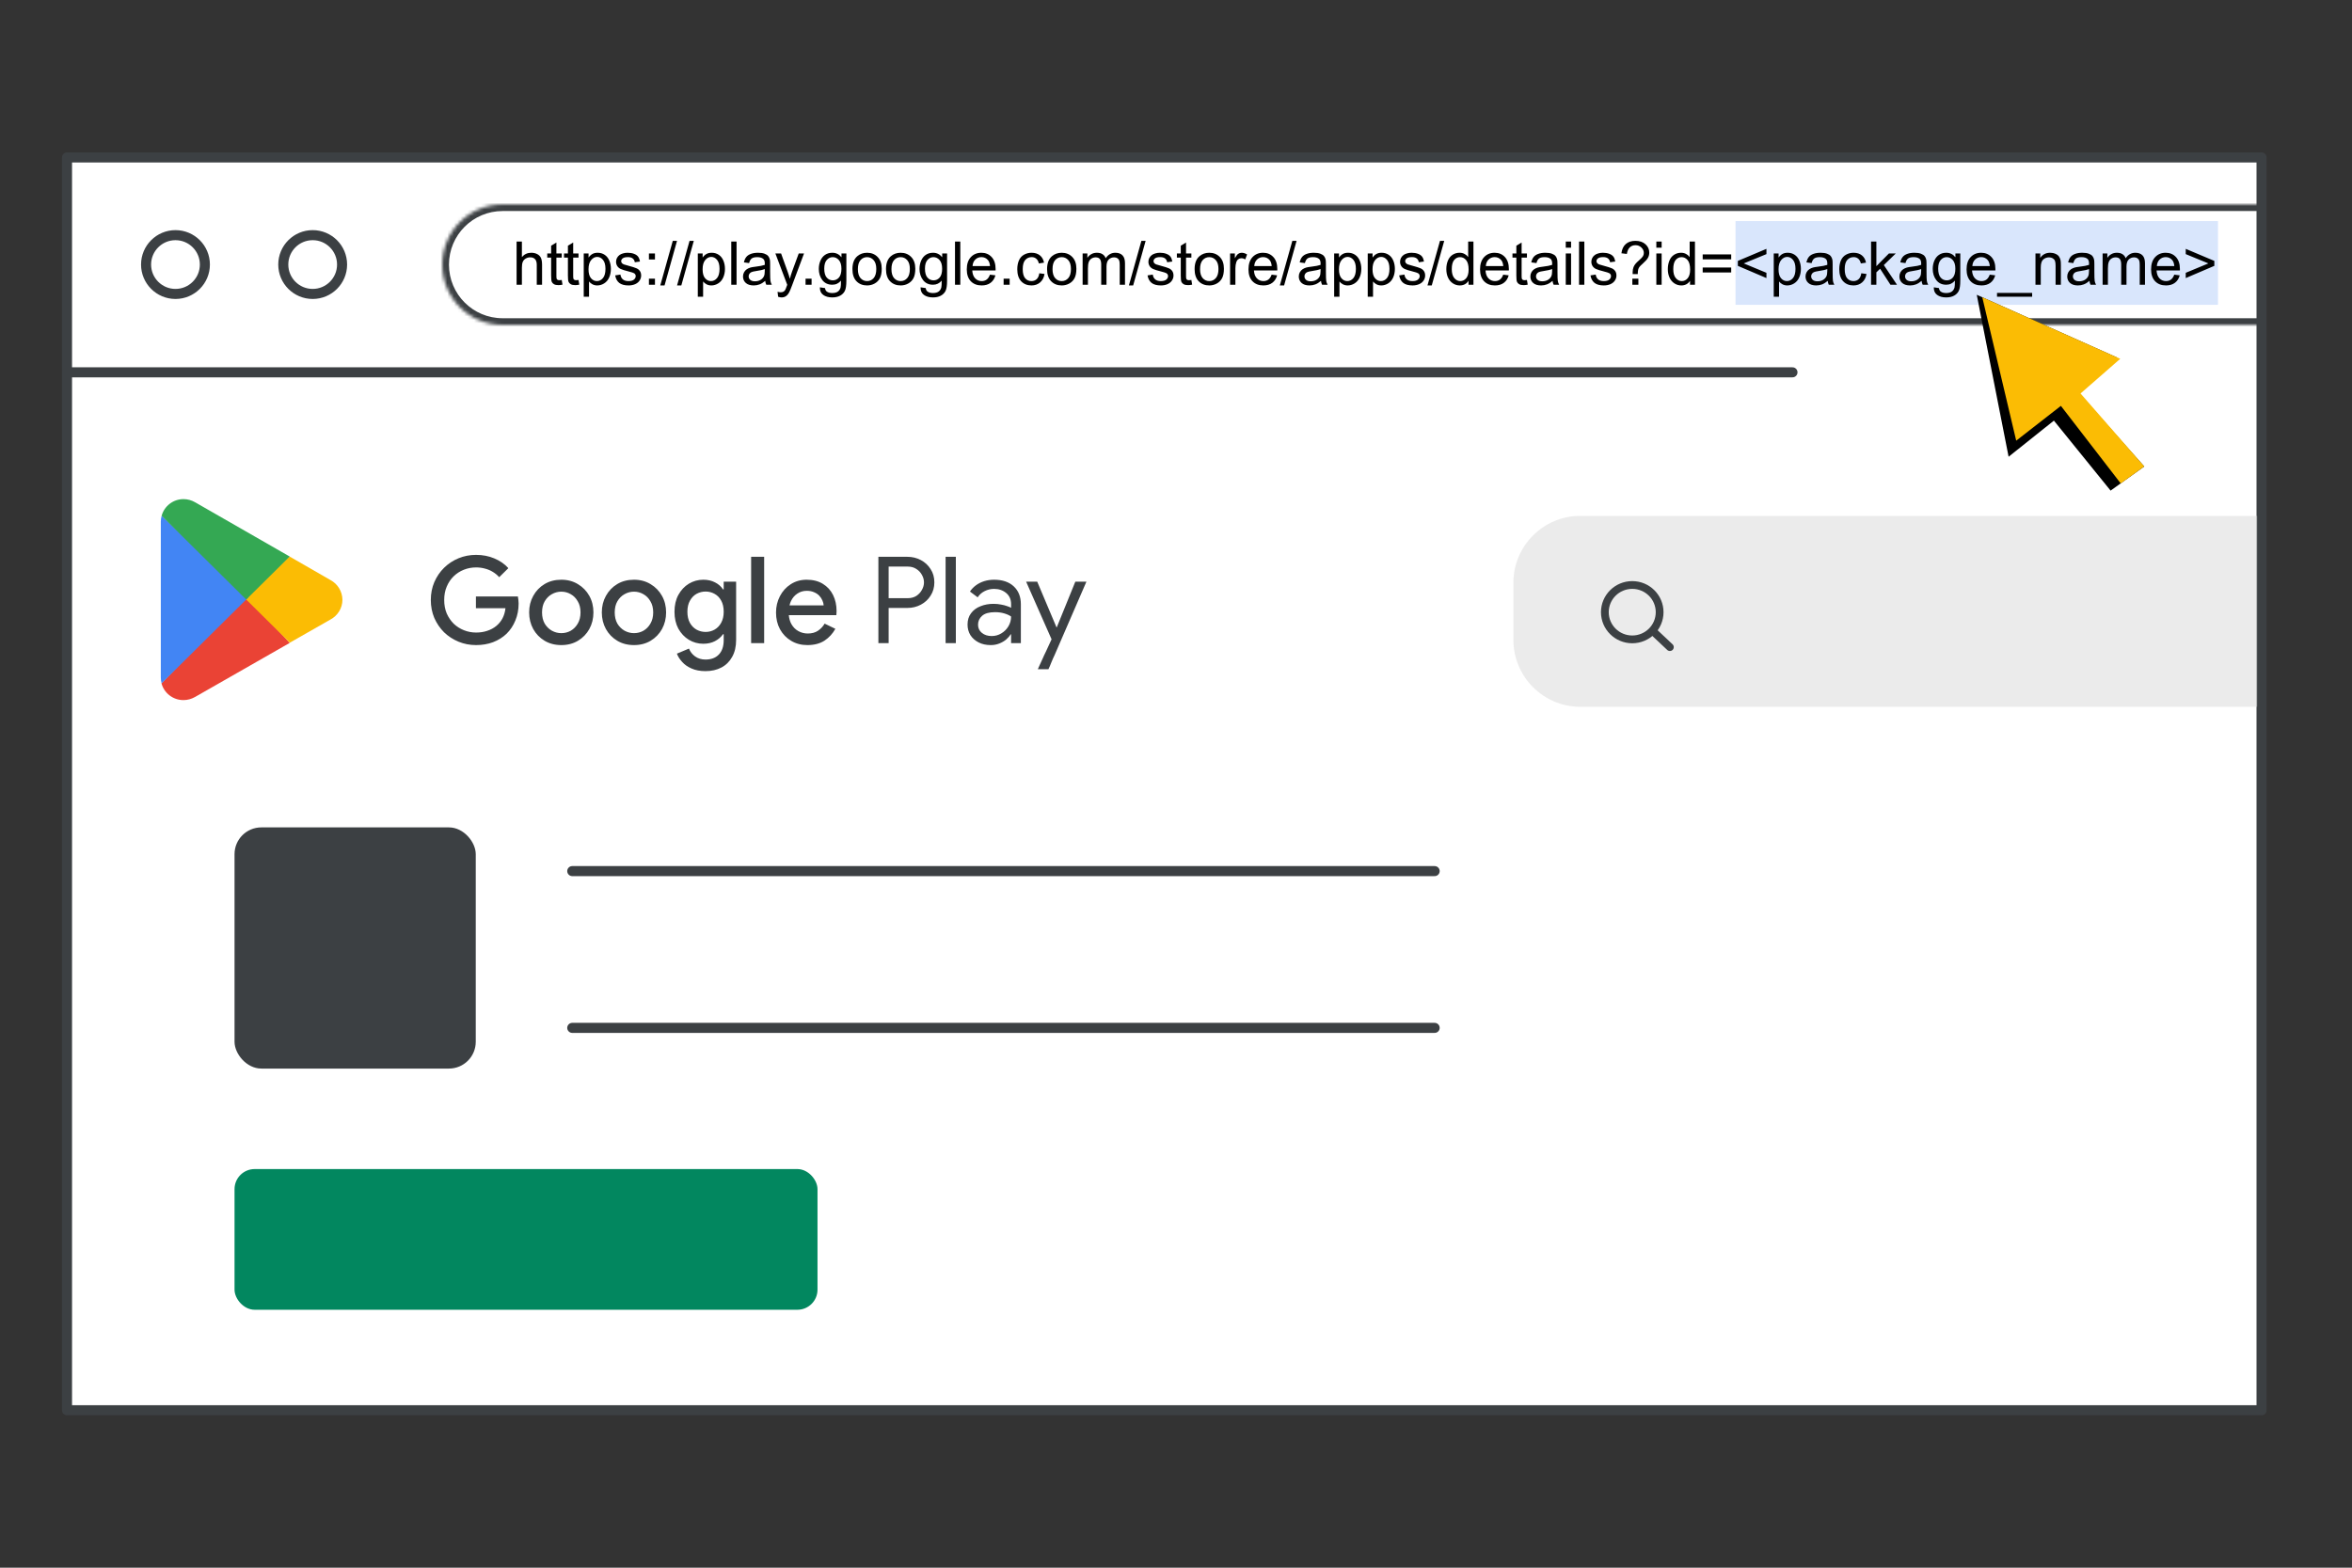
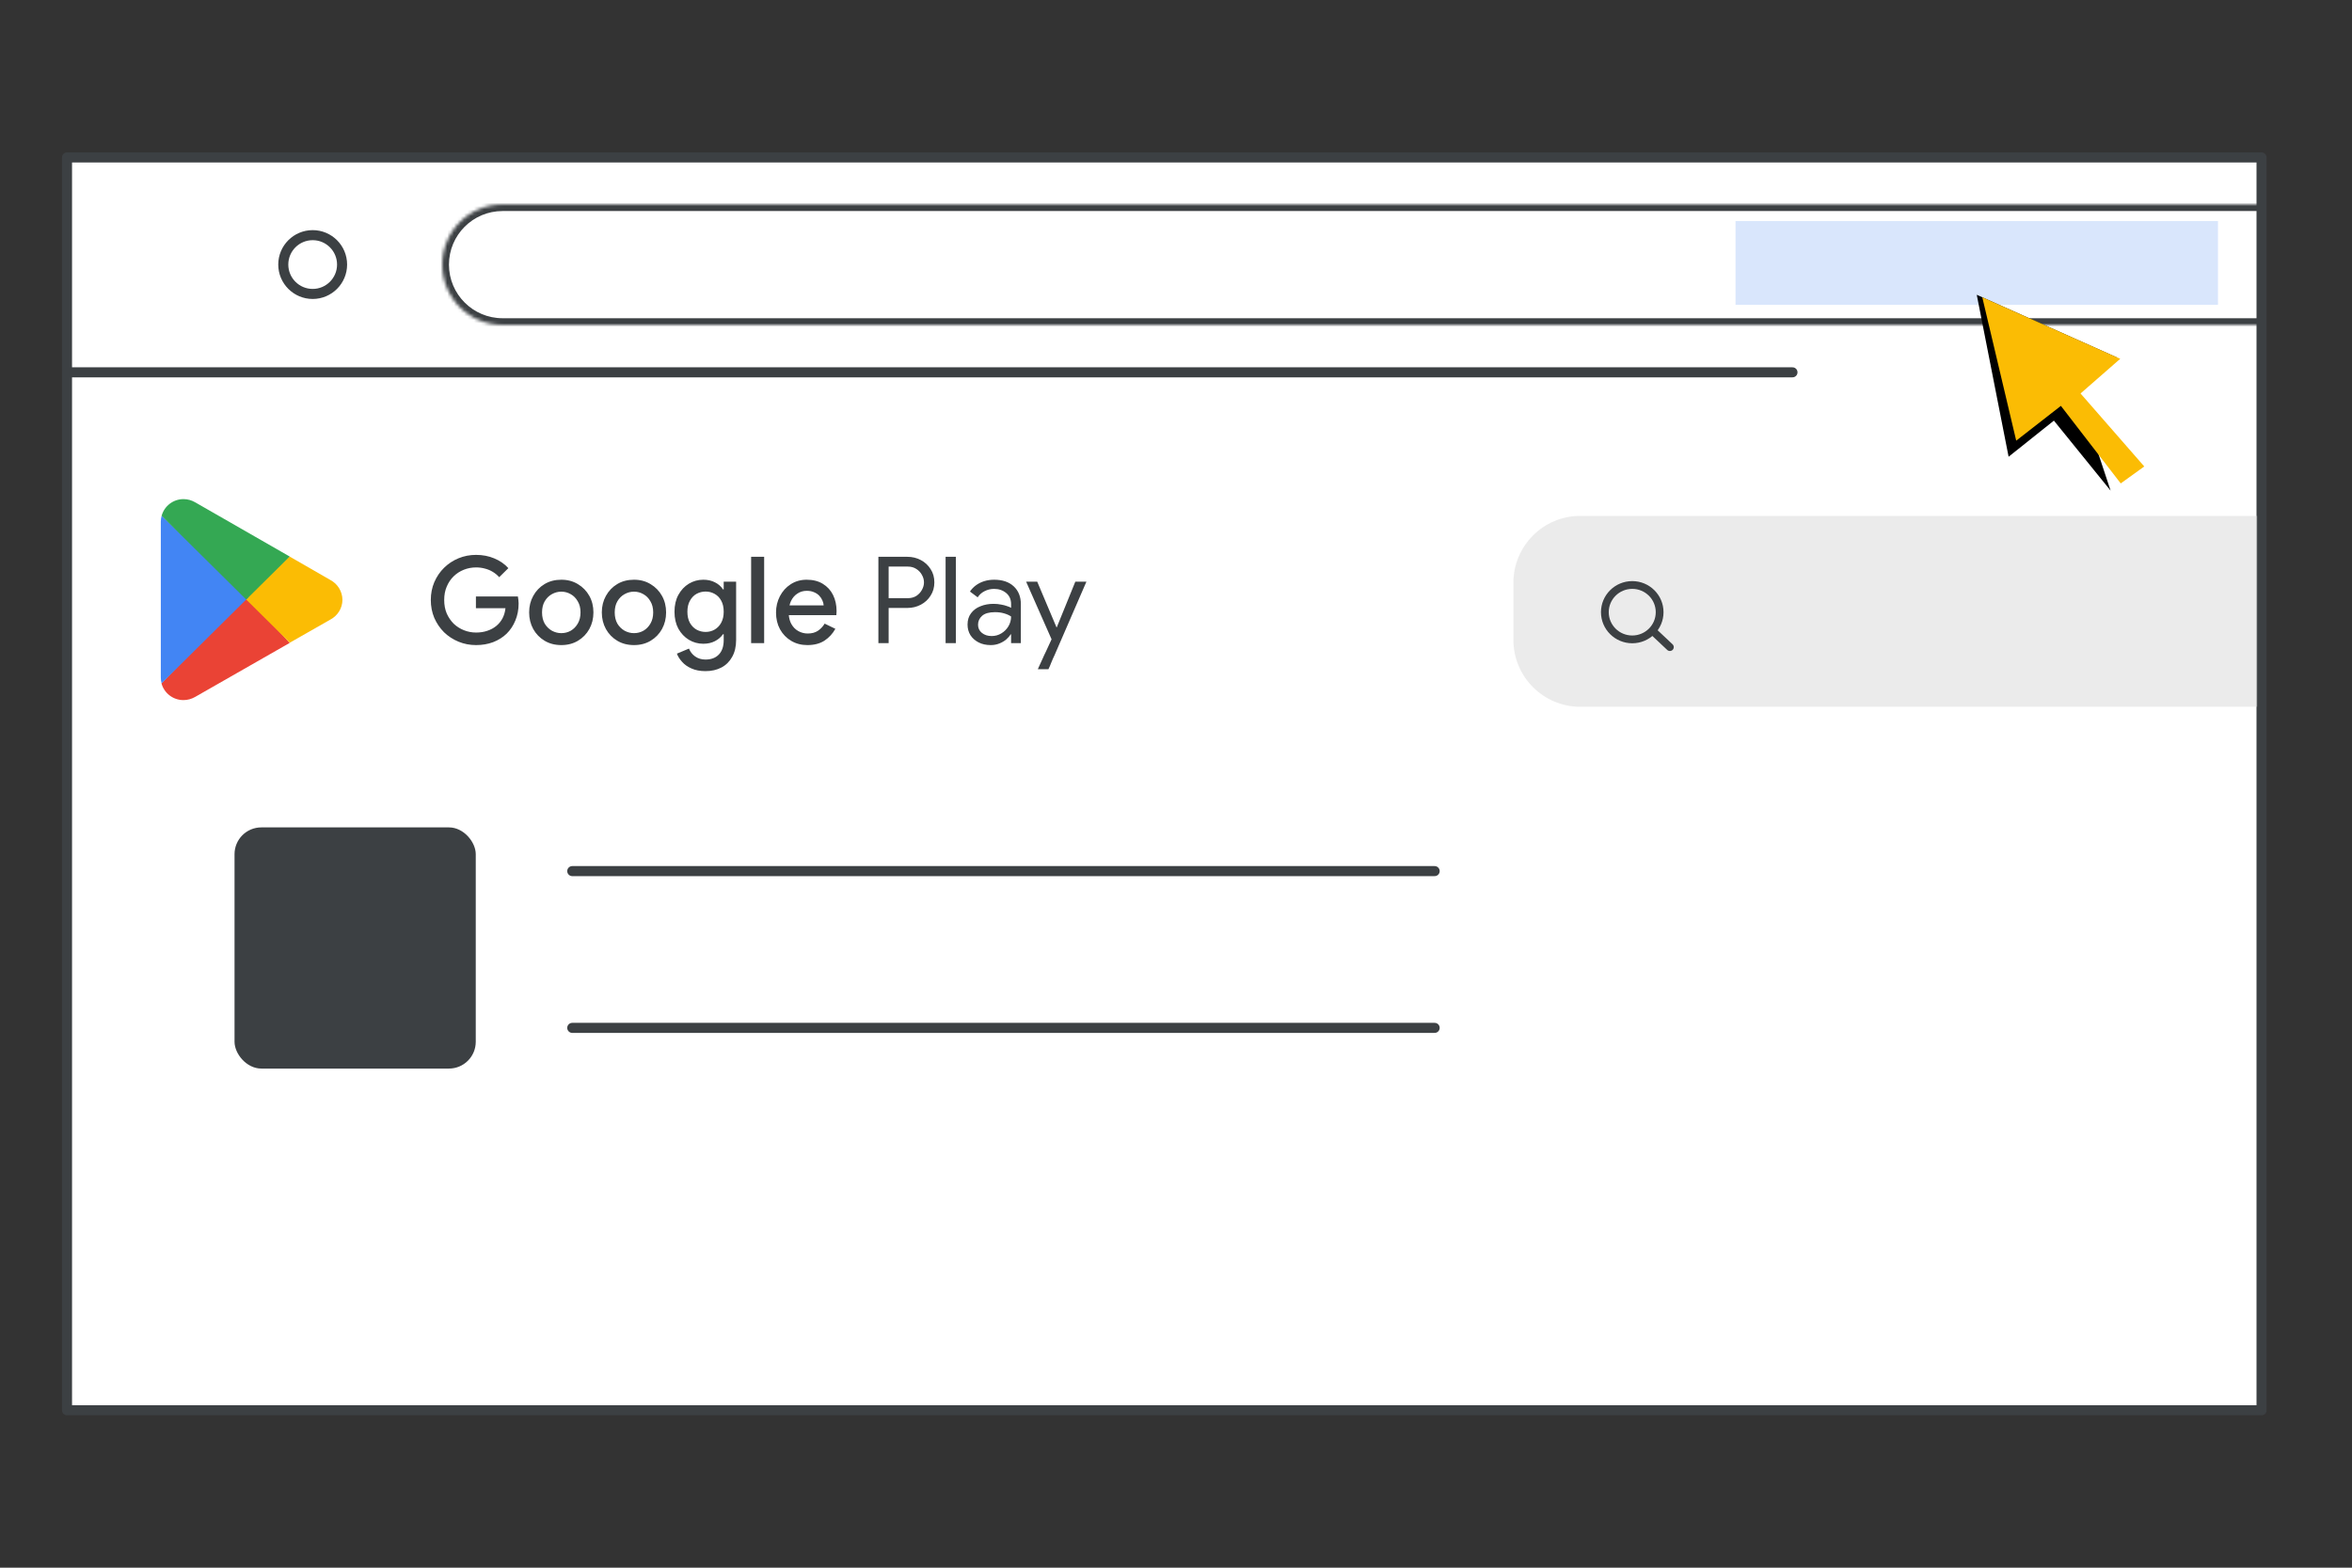
<svg xmlns="http://www.w3.org/2000/svg" width="702" height="468" viewBox="0 0 702 468" fill="none">
  <rect x="0" y="0" width="702" height="468" fill="#333333" stroke="none" />
  <path d="M675 47H20V421H675V47Z" fill="white" stroke="#3C4043" stroke-width="3" stroke-miterlimit="10" stroke-linecap="round" stroke-linejoin="round" />
  <path d="M20.2 111.15H535" stroke="#3C4043" stroke-width="3" stroke-miterlimit="10" stroke-linecap="round" stroke-linejoin="round" />
-   <path d="M52.375 87.75C57.221 87.75 61.15 83.821 61.15 78.975C61.15 74.129 57.221 70.2 52.375 70.2C47.529 70.2 43.6 74.129 43.6 78.975C43.6 83.821 47.529 87.75 52.375 87.75Z" stroke="#3C4043" stroke-width="3" stroke-linecap="round" stroke-linejoin="round" />
  <path d="M93.325 87.75C98.171 87.75 102.1 83.821 102.1 78.975C102.1 74.129 98.171 70.2 93.325 70.2C88.478 70.2 84.55 74.129 84.55 78.975C84.55 83.821 88.478 87.75 93.325 87.75Z" stroke="#3C4043" stroke-width="3" stroke-linecap="round" stroke-linejoin="round" />
  <path d="M170.8 260.05H428.2" stroke="#3C4043" stroke-width="3" stroke-miterlimit="10" stroke-linecap="round" stroke-linejoin="round" />
  <path d="M170.8 306.85H428.2" stroke="#3C4043" stroke-width="3" stroke-miterlimit="10" stroke-linecap="round" stroke-linejoin="round" />
  <rect x="518" y="66" width="144" height="25" fill="#4285F4" fill-opacity="0.2" />
  <path opacity="0.5" d="M451.7 174C451.7 162.954 460.654 154 471.7 154H673.7V211H471.7C460.654 211 451.7 202.046 451.7 191V174Z" fill="#D9D9D9" />
  <path d="M493.76 188.808L498.411 193.185" stroke="#3C4043" stroke-width="2.318" stroke-miterlimit="10" stroke-linecap="round" stroke-linejoin="round" />
  <path d="M487.175 190.874C491.69 190.874 495.351 187.239 495.351 182.755C495.351 178.272 491.69 174.637 487.175 174.637C482.66 174.637 479 178.272 479 182.755C479 187.239 482.66 190.874 487.175 190.874Z" stroke="#3C4043" stroke-width="2.318" stroke-miterlimit="10" stroke-linecap="round" stroke-linejoin="round" />
  <path d="M73.279 177.654L48.205 203.991V204.025C48.988 206.888 51.611 209 54.746 209C56.007 209 57.165 208.659 58.187 208.08L58.255 208.046L86.465 191.93C86.499 191.862 73.279 177.654 73.279 177.654Z" fill="#EA4335" />
  <path d="M98.627 173.157L86.43 166.138L72.734 178.234L86.499 191.862L98.627 184.946C100.74 183.821 102.205 181.607 102.205 179.051C102.17 176.496 100.74 174.281 98.627 173.157Z" fill="#FBBC04" />
  <path d="M48.239 153.975C48.102 154.52 48 155.099 48 155.712V202.254C48 202.867 48.068 203.412 48.239 203.991L74.165 178.301L48.239 153.975Z" fill="#4285F4" />
  <path d="M73.484 178.983L86.464 166.138L58.255 149.954C57.199 149.341 56.006 149 54.78 149C51.645 149 49.022 151.112 48.239 153.975L73.484 178.983Z" fill="#34A853" />
  <path d="M142.084 192.576C140.236 192.576 138.496 192.24 136.864 191.568C135.232 190.896 133.792 189.96 132.544 188.76C131.32 187.536 130.348 186.108 129.628 184.476C128.932 182.82 128.584 181.032 128.584 179.112C128.584 177.192 128.932 175.416 129.628 173.784C130.348 172.128 131.32 170.7 132.544 169.5C133.792 168.276 135.232 167.328 136.864 166.656C138.496 165.984 140.236 165.648 142.084 165.648C144.052 165.648 145.864 165.996 147.52 166.692C149.2 167.388 150.604 168.36 151.732 169.608L148.996 172.308C148.444 171.684 147.808 171.156 147.088 170.724C146.392 170.292 145.624 169.968 144.784 169.752C143.944 169.512 143.044 169.392 142.084 169.392C140.812 169.392 139.6 169.62 138.448 170.076C137.296 170.532 136.276 171.192 135.388 172.056C134.524 172.896 133.84 173.916 133.336 175.116C132.832 176.292 132.58 177.624 132.58 179.112C132.58 180.6 132.832 181.944 133.336 183.144C133.864 184.32 134.56 185.34 135.424 186.204C136.312 187.044 137.332 187.692 138.484 188.148C139.636 188.604 140.848 188.832 142.12 188.832C143.296 188.832 144.388 188.664 145.396 188.328C146.428 187.992 147.328 187.512 148.096 186.888C148.864 186.264 149.488 185.508 149.968 184.62C150.448 183.708 150.748 182.688 150.868 181.56H142.048V178.068H154.576C154.624 178.356 154.672 178.692 154.72 179.076C154.768 179.436 154.792 179.784 154.792 180.12V180.156C154.792 182.004 154.468 183.696 153.82 185.232C153.196 186.768 152.32 188.088 151.192 189.192C150.064 190.272 148.72 191.112 147.16 191.712C145.624 192.288 143.932 192.576 142.084 192.576ZM167.544 192.576C165.648 192.576 163.98 192.144 162.54 191.28C161.1 190.416 159.972 189.252 159.156 187.788C158.34 186.3 157.932 184.644 157.932 182.82C157.932 180.996 158.34 179.352 159.156 177.888C159.972 176.4 161.1 175.224 162.54 174.36C163.98 173.496 165.648 173.064 167.544 173.064C169.416 173.064 171.072 173.508 172.512 174.396C173.952 175.26 175.08 176.424 175.896 177.888C176.712 179.352 177.12 180.996 177.12 182.82C177.12 184.644 176.712 186.3 175.896 187.788C175.08 189.252 173.952 190.416 172.512 191.28C171.072 192.144 169.416 192.576 167.544 192.576ZM167.544 189.012C168.552 189.012 169.488 188.772 170.352 188.292C171.216 187.788 171.912 187.08 172.44 186.168C172.992 185.232 173.268 184.116 173.268 182.82C173.268 181.524 172.992 180.42 172.44 179.508C171.912 178.572 171.216 177.864 170.352 177.384C169.488 176.88 168.552 176.628 167.544 176.628C166.536 176.628 165.588 176.88 164.7 177.384C163.836 177.864 163.128 178.572 162.576 179.508C162.048 180.42 161.784 181.524 161.784 182.82C161.784 184.116 162.048 185.232 162.576 186.168C163.128 187.08 163.848 187.788 164.736 188.292C165.624 188.772 166.56 189.012 167.544 189.012ZM189.235 192.576C187.339 192.576 185.671 192.144 184.231 191.28C182.791 190.416 181.663 189.252 180.847 187.788C180.031 186.3 179.623 184.644 179.623 182.82C179.623 180.996 180.031 179.352 180.847 177.888C181.663 176.4 182.791 175.224 184.231 174.36C185.671 173.496 187.339 173.064 189.235 173.064C191.107 173.064 192.763 173.508 194.203 174.396C195.643 175.26 196.771 176.424 197.587 177.888C198.403 179.352 198.811 180.996 198.811 182.82C198.811 184.644 198.403 186.3 197.587 187.788C196.771 189.252 195.643 190.416 194.203 191.28C192.763 192.144 191.107 192.576 189.235 192.576ZM189.235 189.012C190.243 189.012 191.179 188.772 192.043 188.292C192.907 187.788 193.603 187.08 194.131 186.168C194.683 185.232 194.959 184.116 194.959 182.82C194.959 181.524 194.683 180.42 194.131 179.508C193.603 178.572 192.907 177.864 192.043 177.384C191.179 176.88 190.243 176.628 189.235 176.628C188.227 176.628 187.279 176.88 186.391 177.384C185.527 177.864 184.819 178.572 184.267 179.508C183.739 180.42 183.475 181.524 183.475 182.82C183.475 184.116 183.739 185.232 184.267 186.168C184.819 187.08 185.539 187.788 186.427 188.292C187.315 188.772 188.251 189.012 189.235 189.012ZM210.567 200.352C208.959 200.352 207.567 200.088 206.391 199.56C205.239 199.056 204.303 198.396 203.583 197.58C202.863 196.788 202.347 195.972 202.035 195.132L205.635 193.62C206.019 194.58 206.631 195.36 207.471 195.96C208.335 196.584 209.367 196.896 210.567 196.896C212.271 196.896 213.603 196.392 214.563 195.384C215.523 194.376 216.003 192.948 216.003 191.1V189.336H215.787C215.211 190.176 214.419 190.86 213.411 191.388C212.403 191.916 211.239 192.18 209.919 192.18C208.359 192.18 206.919 191.784 205.599 190.992C204.303 190.2 203.259 189.096 202.467 187.68C201.699 186.24 201.315 184.56 201.315 182.64C201.315 180.696 201.699 179.016 202.467 177.6C203.259 176.16 204.303 175.044 205.599 174.252C206.919 173.46 208.359 173.064 209.919 173.064C211.239 173.064 212.403 173.328 213.411 173.856C214.419 174.36 215.211 175.056 215.787 175.944H216.003V173.64H219.711V191.028C219.711 193.02 219.315 194.712 218.523 196.104C217.755 197.496 216.687 198.552 215.319 199.272C213.951 199.992 212.367 200.352 210.567 200.352ZM210.603 188.652C211.563 188.652 212.451 188.424 213.267 187.968C214.107 187.488 214.767 186.804 215.247 185.916C215.751 185.004 216.003 183.912 216.003 182.64C216.003 181.296 215.751 180.18 215.247 179.292C214.767 178.404 214.107 177.732 213.267 177.276C212.451 176.82 211.563 176.592 210.603 176.592C209.643 176.592 208.743 176.82 207.903 177.276C207.087 177.732 206.427 178.416 205.923 179.328C205.419 180.216 205.167 181.32 205.167 182.64C205.167 183.936 205.419 185.04 205.923 185.952C206.427 186.84 207.087 187.512 207.903 187.968C208.743 188.424 209.643 188.652 210.603 188.652ZM224.189 192V166.224H228.077V192H224.189ZM240.979 192.576C239.179 192.576 237.571 192.156 236.155 191.316C234.739 190.476 233.623 189.324 232.807 187.86C232.015 186.396 231.619 184.728 231.619 182.856C231.619 181.104 232.003 179.484 232.771 177.996C233.539 176.508 234.607 175.32 235.975 174.432C237.367 173.52 238.963 173.064 240.763 173.064C242.659 173.064 244.267 173.472 245.587 174.288C246.931 175.104 247.951 176.22 248.647 177.636C249.343 179.052 249.691 180.648 249.691 182.424C249.691 182.688 249.679 182.928 249.655 183.144C249.655 183.36 249.643 183.528 249.619 183.648H235.435C235.531 184.656 235.783 185.532 236.191 186.276C236.719 187.212 237.415 187.92 238.279 188.4C239.143 188.88 240.079 189.12 241.087 189.12C242.311 189.12 243.331 188.844 244.147 188.292C244.987 187.716 245.647 187.008 246.127 186.168L249.331 187.716C248.539 189.156 247.459 190.332 246.091 191.244C244.723 192.132 243.019 192.576 240.979 192.576ZM235.651 180.732H245.839C245.815 180.276 245.695 179.796 245.479 179.292C245.263 178.764 244.951 178.284 244.543 177.852C244.135 177.42 243.619 177.072 242.995 176.808C242.371 176.52 241.639 176.376 240.799 176.376C239.743 176.376 238.807 176.652 237.991 177.204C237.175 177.732 236.539 178.476 236.083 179.436C235.891 179.844 235.747 180.276 235.651 180.732ZM262.172 192V166.224H270.848C272.288 166.224 273.62 166.548 274.844 167.196C276.068 167.844 277.04 168.744 277.76 169.896C278.504 171.024 278.876 172.344 278.876 173.856C278.876 175.344 278.504 176.664 277.76 177.816C277.04 178.968 276.068 179.868 274.844 180.516C273.62 181.164 272.288 181.488 270.848 181.488H265.232V192H262.172ZM265.232 178.572H270.92C271.928 178.572 272.792 178.344 273.512 177.888C274.232 177.408 274.784 176.808 275.168 176.088C275.576 175.368 275.78 174.624 275.78 173.856C275.78 173.088 275.576 172.344 275.168 171.624C274.784 170.904 274.232 170.316 273.512 169.86C272.792 169.38 271.928 169.14 270.92 169.14H265.232V178.572ZM282.232 192V166.224H285.292V192H282.232ZM295.695 192.576C294.327 192.576 293.127 192.312 292.095 191.784C291.063 191.256 290.247 190.536 289.647 189.624C289.071 188.688 288.783 187.632 288.783 186.456C288.783 185.112 289.131 183.984 289.827 183.072C290.523 182.136 291.459 181.44 292.635 180.984C293.811 180.504 295.107 180.264 296.523 180.264C297.339 180.264 298.095 180.336 298.791 180.48C299.487 180.6 300.087 180.756 300.591 180.948C301.119 181.116 301.515 181.284 301.779 181.452V180.336C301.779 178.944 301.287 177.84 300.303 177.024C299.319 176.208 298.119 175.8 296.703 175.8C295.695 175.8 294.747 176.028 293.859 176.484C292.995 176.916 292.311 177.528 291.807 178.32L289.503 176.592C289.983 175.872 290.583 175.248 291.303 174.72C292.023 174.192 292.839 173.784 293.751 173.496C294.687 173.208 295.671 173.064 296.703 173.064C299.199 173.064 301.155 173.724 302.571 175.044C303.987 176.364 304.695 178.14 304.695 180.372V192H301.779V189.372H301.635C301.323 189.9 300.879 190.416 300.303 190.92C299.727 191.4 299.043 191.796 298.251 192.108C297.483 192.42 296.631 192.576 295.695 192.576ZM295.983 189.876C297.039 189.876 297.999 189.612 298.863 189.084C299.751 188.556 300.459 187.848 300.987 186.96C301.515 186.072 301.779 185.1 301.779 184.044C301.227 183.66 300.531 183.348 299.691 183.108C298.875 182.868 297.975 182.748 296.991 182.748C295.239 182.748 293.955 183.108 293.139 183.828C292.323 184.548 291.915 185.436 291.915 186.492C291.915 187.5 292.299 188.316 293.067 188.94C293.835 189.564 294.807 189.876 295.983 189.876ZM313.357 198.84C313.285 199.008 313.201 199.188 313.105 199.38C313.009 199.596 312.949 199.728 312.925 199.776H309.757C309.901 199.464 310.057 199.116 310.225 198.732C310.393 198.372 310.597 197.928 310.837 197.4C310.981 197.088 311.113 196.8 311.233 196.536C311.353 196.272 311.485 195.972 311.629 195.636C311.797 195.324 311.989 194.928 312.205 194.448L313.861 190.848L306.265 173.64H309.577L315.337 187.284H315.409L320.953 173.64H324.265L314.761 195.564C314.665 195.78 314.509 196.116 314.293 196.572C314.101 197.052 313.909 197.508 313.717 197.94C313.549 198.396 313.429 198.696 313.357 198.84Z" fill="#3C4043" />
  <rect x="70" y="247" width="72" height="72" rx="8" fill="#3C4043" />
  <mask id="path-17-inside-1_2_62" fill="white">
    <path d="M132 79C132 69.059 140.059 61 150 61H675V97H150C140.059 97 132 88.941 132 79V79Z" />
  </mask>
  <path d="M130 79C130 67.954 138.954 59 150 59H675V63H150C141.163 63 134 70.163 134 79H130ZM675 99H150C138.954 99 130 90.046 130 79H134C134 87.837 141.163 95 150 95H675V99ZM150 99C138.954 99 130 90.046 130 79C130 67.954 138.954 59 150 59V63C141.163 63 134 70.163 134 79C134 87.837 141.163 95 150 95V99ZM675 61V97V61Z" fill="#3C4043" mask="url(#path-17-inside-1_2_62)" />
-   <path d="M154.187 85V72.115H155.769V76.738C156.507 75.883 157.438 75.455 158.563 75.455C159.255 75.455 159.855 75.593 160.365 75.868C160.875 76.138 161.238 76.513 161.455 76.993C161.678 77.474 161.789 78.171 161.789 79.085V85H160.207V79.085C160.207 78.294 160.034 77.72 159.688 77.362C159.349 76.999 158.865 76.817 158.238 76.817C157.77 76.817 157.327 76.94 156.911 77.186C156.501 77.427 156.208 77.755 156.032 78.171C155.856 78.587 155.769 79.161 155.769 79.894V85H154.187ZM167.66 83.585L167.889 84.982C167.443 85.076 167.045 85.123 166.693 85.123C166.119 85.123 165.674 85.032 165.357 84.851C165.041 84.669 164.818 84.432 164.689 84.139C164.561 83.84 164.496 83.216 164.496 82.267V76.897H163.336V75.666H164.496V73.355L166.069 72.405V75.666H167.66V76.897H166.069V82.355C166.069 82.806 166.096 83.096 166.148 83.225C166.207 83.353 166.298 83.456 166.421 83.532C166.55 83.608 166.731 83.647 166.966 83.647C167.142 83.647 167.373 83.626 167.66 83.585ZM172.67 83.585L172.898 84.982C172.453 85.076 172.055 85.123 171.703 85.123C171.129 85.123 170.684 85.032 170.367 84.851C170.051 84.669 169.828 84.432 169.699 84.139C169.57 83.84 169.506 83.216 169.506 82.267V76.897H168.346V75.666H169.506V73.355L171.079 72.405V75.666H172.67V76.897H171.079V82.355C171.079 82.806 171.105 83.096 171.158 83.225C171.217 83.353 171.308 83.456 171.431 83.532C171.56 83.608 171.741 83.647 171.976 83.647C172.151 83.647 172.383 83.626 172.67 83.585ZM174.226 88.577V75.666H175.667V76.879C176.007 76.404 176.391 76.05 176.818 75.815C177.246 75.575 177.765 75.455 178.374 75.455C179.171 75.455 179.874 75.66 180.483 76.07C181.093 76.481 181.553 77.061 181.863 77.811C182.174 78.555 182.329 79.372 182.329 80.263C182.329 81.218 182.156 82.079 181.811 82.847C181.471 83.608 180.973 84.194 180.316 84.605C179.666 85.009 178.98 85.211 178.26 85.211C177.732 85.211 177.258 85.1 176.836 84.877C176.42 84.654 176.077 84.373 175.808 84.033V88.577H174.226ZM175.658 80.386C175.658 81.587 175.901 82.475 176.388 83.049C176.874 83.623 177.463 83.91 178.154 83.91C178.857 83.91 179.458 83.614 179.956 83.022C180.46 82.425 180.712 81.502 180.712 80.254C180.712 79.064 180.466 78.174 179.974 77.582C179.487 76.99 178.904 76.694 178.225 76.694C177.551 76.694 176.953 77.011 176.432 77.644C175.916 78.27 175.658 79.185 175.658 80.386ZM183.612 82.214L185.177 81.968C185.265 82.595 185.508 83.075 185.906 83.409C186.311 83.743 186.873 83.91 187.594 83.91C188.32 83.91 188.859 83.764 189.211 83.471C189.562 83.172 189.738 82.823 189.738 82.425C189.738 82.067 189.583 81.786 189.272 81.581C189.056 81.44 188.517 81.262 187.655 81.045C186.495 80.752 185.689 80.5 185.238 80.289C184.793 80.072 184.453 79.776 184.219 79.401C183.99 79.02 183.876 78.602 183.876 78.144C183.876 77.728 183.97 77.345 184.157 76.993C184.351 76.636 184.611 76.34 184.939 76.106C185.186 75.924 185.52 75.772 185.941 75.648C186.369 75.519 186.826 75.455 187.312 75.455C188.045 75.455 188.687 75.561 189.237 75.772C189.794 75.982 190.204 76.269 190.468 76.633C190.731 76.99 190.913 77.471 191.013 78.074L189.466 78.285C189.396 77.805 189.19 77.43 188.851 77.16C188.517 76.891 188.042 76.756 187.427 76.756C186.7 76.756 186.182 76.876 185.871 77.116C185.561 77.356 185.405 77.638 185.405 77.96C185.405 78.165 185.47 78.35 185.599 78.514C185.728 78.684 185.93 78.824 186.205 78.936C186.363 78.994 186.829 79.129 187.603 79.34C188.722 79.639 189.501 79.885 189.94 80.078C190.386 80.266 190.734 80.541 190.986 80.904C191.238 81.268 191.364 81.719 191.364 82.258C191.364 82.785 191.209 83.283 190.898 83.752C190.594 84.215 190.151 84.575 189.571 84.833C188.991 85.085 188.335 85.211 187.603 85.211C186.39 85.211 185.464 84.959 184.825 84.455C184.192 83.951 183.788 83.204 183.612 82.214ZM193.685 77.468V75.666H195.486V77.468H193.685ZM193.685 85V83.198H195.486V85H193.685ZM197.068 85.22L200.804 71.895H202.069L198.343 85.22H197.068ZM202.078 85.22L205.813 71.895H207.079L203.353 85.22H202.078ZM208.274 88.577V75.666H209.716V76.879C210.056 76.404 210.439 76.05 210.867 75.815C211.295 75.575 211.813 75.455 212.423 75.455C213.22 75.455 213.923 75.66 214.532 76.07C215.142 76.481 215.602 77.061 215.912 77.811C216.223 78.555 216.378 79.372 216.378 80.263C216.378 81.218 216.205 82.079 215.859 82.847C215.52 83.608 215.021 84.194 214.365 84.605C213.715 85.009 213.029 85.211 212.309 85.211C211.781 85.211 211.307 85.1 210.885 84.877C210.469 84.654 210.126 84.373 209.856 84.033V88.577H208.274ZM209.707 80.386C209.707 81.587 209.95 82.475 210.437 83.049C210.923 83.623 211.512 83.91 212.203 83.91C212.906 83.91 213.507 83.614 214.005 83.022C214.509 82.425 214.761 81.502 214.761 80.254C214.761 79.064 214.515 78.174 214.022 77.582C213.536 76.99 212.953 76.694 212.273 76.694C211.6 76.694 211.002 77.011 210.48 77.644C209.965 78.27 209.707 79.185 209.707 80.386ZM218.259 85V72.115H219.841V85H218.259ZM228.393 83.849C227.807 84.347 227.241 84.698 226.696 84.903C226.157 85.108 225.577 85.211 224.956 85.211C223.931 85.211 223.143 84.962 222.592 84.464C222.041 83.96 221.766 83.318 221.766 82.539C221.766 82.082 221.868 81.666 222.073 81.291C222.284 80.91 222.557 80.606 222.891 80.377C223.23 80.148 223.611 79.976 224.033 79.858C224.344 79.776 224.812 79.697 225.439 79.621C226.717 79.469 227.657 79.287 228.261 79.076C228.267 78.859 228.27 78.722 228.27 78.663C228.27 78.019 228.12 77.564 227.821 77.301C227.417 76.943 226.816 76.765 226.02 76.765C225.275 76.765 224.725 76.897 224.367 77.16C224.016 77.418 223.755 77.878 223.585 78.54L222.038 78.329C222.179 77.667 222.41 77.134 222.732 76.73C223.055 76.319 223.521 76.006 224.13 75.789C224.739 75.566 225.445 75.455 226.248 75.455C227.045 75.455 227.692 75.549 228.19 75.736C228.688 75.924 229.055 76.161 229.289 76.448C229.523 76.73 229.688 77.087 229.781 77.52C229.834 77.79 229.86 78.276 229.86 78.98V81.089C229.86 82.56 229.893 83.491 229.957 83.884C230.027 84.27 230.162 84.643 230.361 85H228.709C228.545 84.672 228.439 84.288 228.393 83.849ZM228.261 80.315C227.687 80.55 226.825 80.749 225.677 80.913C225.026 81.007 224.566 81.112 224.297 81.23C224.027 81.347 223.819 81.519 223.673 81.748C223.526 81.971 223.453 82.22 223.453 82.495C223.453 82.917 223.611 83.269 223.928 83.55C224.25 83.831 224.719 83.972 225.334 83.972C225.943 83.972 226.485 83.84 226.96 83.576C227.435 83.307 227.783 82.94 228.006 82.478C228.176 82.12 228.261 81.593 228.261 80.895V80.315ZM232.251 88.595L232.075 87.109C232.421 87.203 232.723 87.25 232.98 87.25C233.332 87.25 233.613 87.191 233.824 87.074C234.035 86.957 234.208 86.793 234.343 86.582C234.442 86.424 234.604 86.031 234.826 85.404C234.855 85.316 234.902 85.188 234.967 85.018L231.425 75.666H233.13L235.072 81.071C235.324 81.757 235.55 82.478 235.749 83.233C235.931 82.507 236.147 81.798 236.399 81.106L238.395 75.666H239.977L236.426 85.158C236.045 86.184 235.749 86.89 235.538 87.276C235.257 87.798 234.935 88.179 234.571 88.419C234.208 88.665 233.774 88.788 233.271 88.788C232.966 88.788 232.626 88.724 232.251 88.595ZM240.434 85V83.198H242.235V85H240.434ZM244.705 85.773L246.243 86.002C246.308 86.477 246.486 86.822 246.779 87.039C247.172 87.332 247.708 87.478 248.388 87.478C249.12 87.478 249.686 87.332 250.084 87.039C250.482 86.746 250.752 86.336 250.893 85.809C250.975 85.486 251.013 84.81 251.007 83.778C250.315 84.593 249.454 85 248.423 85C247.14 85 246.146 84.537 245.443 83.611C244.74 82.686 244.389 81.575 244.389 80.28C244.389 79.39 244.55 78.569 244.872 77.819C245.194 77.064 245.66 76.481 246.27 76.07C246.885 75.66 247.605 75.455 248.432 75.455C249.533 75.455 250.441 75.9 251.156 76.791V75.666H252.615V83.734C252.615 85.188 252.466 86.216 252.167 86.819C251.874 87.429 251.405 87.909 250.761 88.261C250.122 88.612 249.334 88.788 248.396 88.788C247.283 88.788 246.384 88.536 245.698 88.032C245.013 87.534 244.682 86.781 244.705 85.773ZM246.015 80.166C246.015 81.391 246.258 82.284 246.744 82.847C247.23 83.409 247.84 83.69 248.572 83.69C249.299 83.69 249.908 83.412 250.4 82.856C250.893 82.293 251.139 81.414 251.139 80.219C251.139 79.076 250.884 78.215 250.374 77.635C249.87 77.055 249.261 76.765 248.546 76.765C247.843 76.765 247.245 77.052 246.753 77.626C246.261 78.194 246.015 79.041 246.015 80.166ZM254.426 80.333C254.426 78.605 254.906 77.324 255.867 76.492C256.67 75.801 257.648 75.455 258.803 75.455C260.086 75.455 261.135 75.877 261.949 76.721C262.764 77.559 263.171 78.719 263.171 80.201C263.171 81.402 262.989 82.349 262.626 83.04C262.269 83.726 261.744 84.259 261.053 84.64C260.367 85.02 259.617 85.211 258.803 85.211C257.496 85.211 256.438 84.792 255.63 83.954C254.827 83.116 254.426 81.909 254.426 80.333ZM256.052 80.333C256.052 81.528 256.312 82.425 256.834 83.022C257.355 83.614 258.012 83.91 258.803 83.91C259.588 83.91 260.241 83.611 260.763 83.014C261.284 82.416 261.545 81.505 261.545 80.28C261.545 79.126 261.281 78.253 260.754 77.661C260.232 77.064 259.582 76.765 258.803 76.765C258.012 76.765 257.355 77.061 256.834 77.652C256.312 78.244 256.052 79.138 256.052 80.333ZM264.445 80.333C264.445 78.605 264.926 77.324 265.887 76.492C266.689 75.801 267.668 75.455 268.822 75.455C270.105 75.455 271.154 75.877 271.969 76.721C272.783 77.559 273.19 78.719 273.19 80.201C273.19 81.402 273.009 82.349 272.646 83.04C272.288 83.726 271.764 84.259 271.072 84.64C270.387 85.02 269.637 85.211 268.822 85.211C267.516 85.211 266.458 84.792 265.649 83.954C264.847 83.116 264.445 81.909 264.445 80.333ZM266.071 80.333C266.071 81.528 266.332 82.425 266.854 83.022C267.375 83.614 268.031 83.91 268.822 83.91C269.607 83.91 270.261 83.611 270.782 83.014C271.304 82.416 271.564 81.505 271.564 80.28C271.564 79.126 271.301 78.253 270.773 77.661C270.252 77.064 269.602 76.765 268.822 76.765C268.031 76.765 267.375 77.061 266.854 77.652C266.332 78.244 266.071 79.138 266.071 80.333ZM274.764 85.773L276.302 86.002C276.366 86.477 276.545 86.822 276.838 87.039C277.23 87.332 277.767 87.478 278.446 87.478C279.179 87.478 279.744 87.332 280.143 87.039C280.541 86.746 280.811 86.336 280.951 85.809C281.033 85.486 281.071 84.81 281.065 83.778C280.374 84.593 279.513 85 278.481 85C277.198 85 276.205 84.537 275.502 83.611C274.799 82.686 274.447 81.575 274.447 80.28C274.447 79.39 274.608 78.569 274.931 77.819C275.253 77.064 275.719 76.481 276.328 76.07C276.943 75.66 277.664 75.455 278.49 75.455C279.592 75.455 280.5 75.9 281.215 76.791V75.666H282.674V83.734C282.674 85.188 282.524 86.216 282.226 86.819C281.933 87.429 281.464 87.909 280.819 88.261C280.181 88.612 279.393 88.788 278.455 88.788C277.342 88.788 276.442 88.536 275.757 88.032C275.071 87.534 274.74 86.781 274.764 85.773ZM276.073 80.166C276.073 81.391 276.316 82.284 276.803 82.847C277.289 83.409 277.898 83.69 278.631 83.69C279.357 83.69 279.967 83.412 280.459 82.856C280.951 82.293 281.197 81.414 281.197 80.219C281.197 79.076 280.942 78.215 280.433 77.635C279.929 77.055 279.319 76.765 278.604 76.765C277.901 76.765 277.304 77.052 276.812 77.626C276.319 78.194 276.073 79.041 276.073 80.166ZM285.038 85V72.115H286.62V85H285.038ZM295.471 81.994L297.105 82.196C296.848 83.151 296.37 83.893 295.673 84.42C294.976 84.947 294.085 85.211 293.001 85.211C291.636 85.211 290.552 84.792 289.749 83.954C288.952 83.11 288.554 81.93 288.554 80.412C288.554 78.842 288.958 77.623 289.767 76.756C290.575 75.889 291.624 75.455 292.913 75.455C294.161 75.455 295.181 75.88 295.972 76.73C296.763 77.579 297.158 78.774 297.158 80.315C297.158 80.409 297.155 80.55 297.149 80.737H290.188C290.247 81.763 290.537 82.548 291.059 83.093C291.58 83.638 292.23 83.91 293.01 83.91C293.59 83.91 294.085 83.758 294.495 83.453C294.905 83.148 295.23 82.662 295.471 81.994ZM290.276 79.436H295.488C295.418 78.651 295.219 78.062 294.891 77.67C294.387 77.061 293.733 76.756 292.931 76.756C292.204 76.756 291.592 76.999 291.094 77.485C290.602 77.972 290.329 78.622 290.276 79.436ZM299.549 85V83.198H301.351V85H299.549ZM310.201 81.581L311.757 81.783C311.587 82.856 311.15 83.696 310.447 84.306C309.75 84.909 308.892 85.211 307.872 85.211C306.595 85.211 305.566 84.795 304.787 83.963C304.014 83.125 303.627 81.927 303.627 80.368C303.627 79.36 303.794 78.478 304.128 77.723C304.462 76.967 304.969 76.401 305.648 76.026C306.334 75.645 307.078 75.455 307.881 75.455C308.895 75.455 309.724 75.713 310.368 76.228C311.013 76.738 311.426 77.465 311.607 78.408L310.069 78.645C309.923 78.019 309.662 77.547 309.287 77.231C308.918 76.914 308.47 76.756 307.942 76.756C307.146 76.756 306.498 77.043 306 77.617C305.502 78.186 305.253 79.088 305.253 80.324C305.253 81.578 305.493 82.489 305.974 83.058C306.454 83.626 307.081 83.91 307.854 83.91C308.476 83.91 308.994 83.72 309.41 83.339C309.826 82.958 310.09 82.372 310.201 81.581ZM312.521 80.333C312.521 78.605 313.002 77.324 313.963 76.492C314.766 75.801 315.744 75.455 316.898 75.455C318.182 75.455 319.23 75.877 320.045 76.721C320.859 77.559 321.267 78.719 321.267 80.201C321.267 81.402 321.085 82.349 320.722 83.04C320.364 83.726 319.84 84.259 319.148 84.64C318.463 85.02 317.713 85.211 316.898 85.211C315.592 85.211 314.534 84.792 313.726 83.954C312.923 83.116 312.521 81.909 312.521 80.333ZM314.147 80.333C314.147 81.528 314.408 82.425 314.93 83.022C315.451 83.614 316.107 83.91 316.898 83.91C317.684 83.91 318.337 83.611 318.858 83.014C319.38 82.416 319.641 81.505 319.641 80.28C319.641 79.126 319.377 78.253 318.85 77.661C318.328 77.064 317.678 76.765 316.898 76.765C316.107 76.765 315.451 77.061 314.93 77.652C314.408 78.244 314.147 79.138 314.147 80.333ZM323.13 85V75.666H324.545V76.976C324.838 76.519 325.228 76.152 325.714 75.877C326.2 75.596 326.754 75.455 327.375 75.455C328.066 75.455 328.632 75.599 329.071 75.886C329.517 76.173 329.83 76.574 330.012 77.09C330.75 76 331.711 75.455 332.895 75.455C333.82 75.455 334.532 75.713 335.03 76.228C335.528 76.738 335.777 77.526 335.777 78.593V85H334.204V79.12C334.204 78.487 334.151 78.033 334.046 77.758C333.946 77.477 333.762 77.251 333.492 77.081C333.223 76.911 332.906 76.826 332.543 76.826C331.887 76.826 331.342 77.046 330.908 77.485C330.475 77.919 330.258 78.616 330.258 79.577V85H328.676V78.936C328.676 78.232 328.547 77.705 328.289 77.353C328.031 77.002 327.609 76.826 327.023 76.826C326.578 76.826 326.165 76.943 325.784 77.178C325.409 77.412 325.137 77.755 324.967 78.206C324.797 78.657 324.712 79.308 324.712 80.157V85H323.13ZM336.938 85.22L340.673 71.895H341.938L338.212 85.22H336.938ZM342.501 82.214L344.065 81.968C344.153 82.595 344.396 83.075 344.795 83.409C345.199 83.743 345.762 83.91 346.482 83.91C347.209 83.91 347.748 83.764 348.1 83.471C348.451 83.172 348.627 82.823 348.627 82.425C348.627 82.067 348.472 81.786 348.161 81.581C347.944 81.44 347.405 81.262 346.544 81.045C345.384 80.752 344.578 80.5 344.127 80.289C343.682 80.072 343.342 79.776 343.107 79.401C342.879 79.02 342.765 78.602 342.765 78.144C342.765 77.728 342.858 77.345 343.046 76.993C343.239 76.636 343.5 76.34 343.828 76.106C344.074 75.924 344.408 75.772 344.83 75.648C345.258 75.519 345.715 75.455 346.201 75.455C346.934 75.455 347.575 75.561 348.126 75.772C348.683 75.982 349.093 76.269 349.356 76.633C349.62 76.99 349.802 77.471 349.901 78.074L348.354 78.285C348.284 77.805 348.079 77.43 347.739 77.16C347.405 76.891 346.931 76.756 346.315 76.756C345.589 76.756 345.07 76.876 344.76 77.116C344.449 77.356 344.294 77.638 344.294 77.96C344.294 78.165 344.358 78.35 344.487 78.514C344.616 78.684 344.818 78.824 345.094 78.936C345.252 78.994 345.718 79.129 346.491 79.34C347.61 79.639 348.39 79.885 348.829 80.078C349.274 80.266 349.623 80.541 349.875 80.904C350.127 81.268 350.253 81.719 350.253 82.258C350.253 82.785 350.098 83.283 349.787 83.752C349.482 84.215 349.04 84.575 348.46 84.833C347.88 85.085 347.224 85.211 346.491 85.211C345.278 85.211 344.353 84.959 343.714 84.455C343.081 83.951 342.677 83.204 342.501 82.214ZM355.588 83.585L355.816 84.982C355.371 85.076 354.973 85.123 354.621 85.123C354.047 85.123 353.602 85.032 353.285 84.851C352.969 84.669 352.746 84.432 352.617 84.139C352.488 83.84 352.424 83.216 352.424 82.267V76.897H351.264V75.666H352.424V73.355L353.997 72.405V75.666H355.588V76.897H353.997V82.355C353.997 82.806 354.023 83.096 354.076 83.225C354.135 83.353 354.226 83.456 354.349 83.532C354.478 83.608 354.659 83.647 354.894 83.647C355.069 83.647 355.301 83.626 355.588 83.585ZM356.555 80.333C356.555 78.605 357.035 77.324 357.996 76.492C358.799 75.801 359.777 75.455 360.932 75.455C362.215 75.455 363.264 75.877 364.078 76.721C364.893 77.559 365.3 78.719 365.3 80.201C365.3 81.402 365.118 82.349 364.755 83.04C364.397 83.726 363.873 84.259 363.182 84.64C362.496 85.02 361.746 85.211 360.932 85.211C359.625 85.211 358.567 84.792 357.759 83.954C356.956 83.116 356.555 81.909 356.555 80.333ZM358.181 80.333C358.181 81.528 358.441 82.425 358.963 83.022C359.484 83.614 360.141 83.91 360.932 83.91C361.717 83.91 362.37 83.611 362.892 83.014C363.413 82.416 363.674 81.505 363.674 80.28C363.674 79.126 363.41 78.253 362.883 77.661C362.361 77.064 361.711 76.765 360.932 76.765C360.141 76.765 359.484 77.061 358.963 77.652C358.441 78.244 358.181 79.138 358.181 80.333ZM367.146 85V75.666H368.569V77.081C368.933 76.419 369.267 75.982 369.571 75.772C369.882 75.561 370.222 75.455 370.591 75.455C371.124 75.455 371.666 75.625 372.217 75.965L371.672 77.433C371.285 77.204 370.898 77.09 370.512 77.09C370.166 77.09 369.855 77.195 369.58 77.406C369.305 77.611 369.108 77.898 368.991 78.268C368.815 78.83 368.728 79.445 368.728 80.113V85H367.146ZM379.547 81.994L381.182 82.196C380.924 83.151 380.446 83.893 379.749 84.42C379.052 84.947 378.161 85.211 377.077 85.211C375.712 85.211 374.628 84.792 373.825 83.954C373.028 83.11 372.63 81.93 372.63 80.412C372.63 78.842 373.034 77.623 373.843 76.756C374.651 75.889 375.7 75.455 376.989 75.455C378.237 75.455 379.257 75.88 380.048 76.73C380.839 77.579 381.234 78.774 381.234 80.315C381.234 80.409 381.231 80.55 381.226 80.737H374.265C374.323 81.763 374.613 82.548 375.135 83.093C375.656 83.638 376.307 83.91 377.086 83.91C377.666 83.91 378.161 83.758 378.571 83.453C378.981 83.148 379.307 82.662 379.547 81.994ZM374.353 79.436H379.564C379.494 78.651 379.295 78.062 378.967 77.67C378.463 77.061 377.81 76.756 377.007 76.756C376.28 76.756 375.668 76.999 375.17 77.485C374.678 77.972 374.405 78.622 374.353 79.436ZM381.99 85.22L385.726 71.895H386.991L383.265 85.22H381.99ZM394.277 83.849C393.691 84.347 393.126 84.698 392.581 84.903C392.042 85.108 391.462 85.211 390.841 85.211C389.815 85.211 389.027 84.962 388.477 84.464C387.926 83.96 387.65 83.318 387.65 82.539C387.65 82.082 387.753 81.666 387.958 81.291C388.169 80.91 388.441 80.606 388.775 80.377C389.115 80.148 389.496 79.976 389.918 79.858C390.229 79.776 390.697 79.697 391.324 79.621C392.602 79.469 393.542 79.287 394.146 79.076C394.151 78.859 394.154 78.722 394.154 78.663C394.154 78.019 394.005 77.564 393.706 77.301C393.302 76.943 392.701 76.765 391.904 76.765C391.16 76.765 390.609 76.897 390.252 77.16C389.9 77.418 389.64 77.878 389.47 78.54L387.923 78.329C388.063 77.667 388.295 77.134 388.617 76.73C388.939 76.319 389.405 76.006 390.015 75.789C390.624 75.566 391.33 75.455 392.133 75.455C392.93 75.455 393.577 75.549 394.075 75.736C394.573 75.924 394.939 76.161 395.174 76.448C395.408 76.73 395.572 77.087 395.666 77.52C395.719 77.79 395.745 78.276 395.745 78.98V81.089C395.745 82.56 395.777 83.491 395.842 83.884C395.912 84.27 396.047 84.643 396.246 85H394.594C394.43 84.672 394.324 84.288 394.277 83.849ZM394.146 80.315C393.571 80.55 392.71 80.749 391.562 80.913C390.911 81.007 390.451 81.112 390.182 81.23C389.912 81.347 389.704 81.519 389.558 81.748C389.411 81.971 389.338 82.22 389.338 82.495C389.338 82.917 389.496 83.269 389.812 83.55C390.135 83.831 390.604 83.972 391.219 83.972C391.828 83.972 392.37 83.84 392.845 83.576C393.319 83.307 393.668 82.94 393.891 82.478C394.061 82.12 394.146 81.593 394.146 80.895V80.315ZM398.206 88.577V75.666H399.647V76.879C399.987 76.404 400.371 76.05 400.799 75.815C401.227 75.575 401.745 75.455 402.354 75.455C403.151 75.455 403.854 75.66 404.464 76.07C405.073 76.481 405.533 77.061 405.844 77.811C406.154 78.555 406.31 79.372 406.31 80.263C406.31 81.218 406.137 82.079 405.791 82.847C405.451 83.608 404.953 84.194 404.297 84.605C403.646 85.009 402.961 85.211 402.24 85.211C401.713 85.211 401.238 85.1 400.816 84.877C400.4 84.654 400.058 84.373 399.788 84.033V88.577H398.206ZM399.639 80.386C399.639 81.587 399.882 82.475 400.368 83.049C400.854 83.623 401.443 83.91 402.135 83.91C402.838 83.91 403.438 83.614 403.937 83.022C404.44 82.425 404.692 81.502 404.692 80.254C404.692 79.064 404.446 78.174 403.954 77.582C403.468 76.99 402.885 76.694 402.205 76.694C401.531 76.694 400.934 77.011 400.412 77.644C399.896 78.27 399.639 79.185 399.639 80.386ZM408.226 88.577V75.666H409.667V76.879C410.007 76.404 410.391 76.05 410.818 75.815C411.246 75.575 411.765 75.455 412.374 75.455C413.171 75.455 413.874 75.66 414.483 76.07C415.093 76.481 415.553 77.061 415.863 77.811C416.174 78.555 416.329 79.372 416.329 80.263C416.329 81.218 416.156 82.079 415.811 82.847C415.471 83.608 414.973 84.194 414.316 84.605C413.666 85.009 412.98 85.211 412.26 85.211C411.732 85.211 411.258 85.1 410.836 84.877C410.42 84.654 410.077 84.373 409.808 84.033V88.577H408.226ZM409.658 80.386C409.658 81.587 409.901 82.475 410.388 83.049C410.874 83.623 411.463 83.91 412.154 83.91C412.857 83.91 413.458 83.614 413.956 83.022C414.46 82.425 414.712 81.502 414.712 80.254C414.712 79.064 414.466 78.174 413.974 77.582C413.487 76.99 412.904 76.694 412.225 76.694C411.551 76.694 410.953 77.011 410.432 77.644C409.916 78.27 409.658 79.185 409.658 80.386ZM417.612 82.214L419.177 81.968C419.265 82.595 419.508 83.075 419.906 83.409C420.311 83.743 420.873 83.91 421.594 83.91C422.32 83.91 422.859 83.764 423.211 83.471C423.562 83.172 423.738 82.823 423.738 82.425C423.738 82.067 423.583 81.786 423.272 81.581C423.056 81.44 422.517 81.262 421.655 81.045C420.495 80.752 419.689 80.5 419.238 80.289C418.793 80.072 418.453 79.776 418.219 79.401C417.99 79.02 417.876 78.602 417.876 78.144C417.876 77.728 417.97 77.345 418.157 76.993C418.351 76.636 418.611 76.34 418.939 76.106C419.186 75.924 419.52 75.772 419.941 75.648C420.369 75.519 420.826 75.455 421.312 75.455C422.045 75.455 422.687 75.561 423.237 75.772C423.794 75.982 424.204 76.269 424.468 76.633C424.731 76.99 424.913 77.471 425.013 78.074L423.466 78.285C423.396 77.805 423.19 77.43 422.851 77.16C422.517 76.891 422.042 76.756 421.427 76.756C420.7 76.756 420.182 76.876 419.871 77.116C419.561 77.356 419.405 77.638 419.405 77.96C419.405 78.165 419.47 78.35 419.599 78.514C419.728 78.684 419.93 78.824 420.205 78.936C420.363 78.994 420.829 79.129 421.603 79.34C422.722 79.639 423.501 79.885 423.94 80.078C424.386 80.266 424.734 80.541 424.986 80.904C425.238 81.268 425.364 81.719 425.364 82.258C425.364 82.785 425.209 83.283 424.898 83.752C424.594 84.215 424.151 84.575 423.571 84.833C422.991 85.085 422.335 85.211 421.603 85.211C420.39 85.211 419.464 84.959 418.825 84.455C418.192 83.951 417.788 83.204 417.612 82.214ZM426.059 85.22L429.794 71.895H431.06L427.333 85.22H426.059ZM438.311 85V83.822C437.719 84.748 436.849 85.211 435.7 85.211C434.956 85.211 434.271 85.006 433.644 84.596C433.022 84.186 432.539 83.614 432.193 82.882C431.854 82.144 431.684 81.297 431.684 80.342C431.684 79.41 431.839 78.566 432.149 77.811C432.46 77.049 432.926 76.466 433.547 76.061C434.168 75.657 434.862 75.455 435.63 75.455C436.192 75.455 436.693 75.575 437.133 75.815C437.572 76.05 437.93 76.357 438.205 76.738V72.115H439.778V85H438.311ZM433.31 80.342C433.31 81.537 433.562 82.431 434.065 83.022C434.569 83.614 435.164 83.91 435.85 83.91C436.541 83.91 437.127 83.629 437.607 83.066C438.094 82.498 438.337 81.634 438.337 80.474C438.337 79.196 438.091 78.259 437.599 77.661C437.106 77.064 436.5 76.765 435.779 76.765C435.076 76.765 434.487 77.052 434.013 77.626C433.544 78.2 433.31 79.106 433.31 80.342ZM448.664 81.994L450.299 82.196C450.041 83.151 449.563 83.893 448.866 84.42C448.169 84.947 447.278 85.211 446.194 85.211C444.829 85.211 443.745 84.792 442.942 83.954C442.146 83.11 441.747 81.93 441.747 80.412C441.747 78.842 442.151 77.623 442.96 76.756C443.769 75.889 444.817 75.455 446.106 75.455C447.354 75.455 448.374 75.88 449.165 76.73C449.956 77.579 450.352 78.774 450.352 80.315C450.352 80.409 450.349 80.55 450.343 80.737H443.382C443.44 81.763 443.73 82.548 444.252 83.093C444.773 83.638 445.424 83.91 446.203 83.91C446.783 83.91 447.278 83.758 447.688 83.453C448.099 83.148 448.424 82.662 448.664 81.994ZM443.47 79.436H448.682C448.611 78.651 448.412 78.062 448.084 77.67C447.58 77.061 446.927 76.756 446.124 76.756C445.397 76.756 444.785 76.999 444.287 77.485C443.795 77.972 443.522 78.622 443.47 79.436ZM455.748 83.585L455.977 84.982C455.531 85.076 455.133 85.123 454.781 85.123C454.207 85.123 453.762 85.032 453.445 84.851C453.129 84.669 452.906 84.432 452.777 84.139C452.648 83.84 452.584 83.216 452.584 82.267V76.897H451.424V75.666H452.584V73.355L454.157 72.405V75.666H455.748V76.897H454.157V82.355C454.157 82.806 454.184 83.096 454.236 83.225C454.295 83.353 454.386 83.456 454.509 83.532C454.638 83.608 454.819 83.647 455.054 83.647C455.229 83.647 455.461 83.626 455.748 83.585ZM463.395 83.849C462.809 84.347 462.243 84.698 461.698 84.903C461.159 85.108 460.579 85.211 459.958 85.211C458.933 85.211 458.145 84.962 457.594 84.464C457.043 83.96 456.768 83.318 456.768 82.539C456.768 82.082 456.87 81.666 457.075 81.291C457.286 80.91 457.559 80.606 457.893 80.377C458.232 80.148 458.613 79.976 459.035 79.858C459.346 79.776 459.814 79.697 460.441 79.621C461.719 79.469 462.659 79.287 463.263 79.076C463.269 78.859 463.271 78.722 463.271 78.663C463.271 78.019 463.122 77.564 462.823 77.301C462.419 76.943 461.818 76.765 461.021 76.765C460.277 76.765 459.727 76.897 459.369 77.16C459.018 77.418 458.757 77.878 458.587 78.54L457.04 78.329C457.181 77.667 457.412 77.134 457.734 76.73C458.057 76.319 458.522 76.006 459.132 75.789C459.741 75.566 460.447 75.455 461.25 75.455C462.047 75.455 462.694 75.549 463.192 75.736C463.69 75.924 464.057 76.161 464.291 76.448C464.525 76.73 464.689 77.087 464.783 77.52C464.836 77.79 464.862 78.276 464.862 78.98V81.089C464.862 82.56 464.895 83.491 464.959 83.884C465.029 84.27 465.164 84.643 465.363 85H463.711C463.547 84.672 463.441 84.288 463.395 83.849ZM463.263 80.315C462.688 80.55 461.827 80.749 460.679 80.913C460.028 81.007 459.568 81.112 459.299 81.23C459.029 81.347 458.821 81.519 458.675 81.748C458.528 81.971 458.455 82.22 458.455 82.495C458.455 82.917 458.613 83.269 458.93 83.55C459.252 83.831 459.721 83.972 460.336 83.972C460.945 83.972 461.487 83.84 461.962 83.576C462.437 83.307 462.785 82.94 463.008 82.478C463.178 82.12 463.263 81.593 463.263 80.895V80.315ZM467.332 73.935V72.115H468.914V73.935H467.332ZM467.332 85V75.666H468.914V85H467.332ZM471.296 85V72.115H472.878V85H471.296ZM474.706 82.214L476.271 81.968C476.358 82.595 476.602 83.075 477 83.409C477.404 83.743 477.967 83.91 478.688 83.91C479.414 83.91 479.953 83.764 480.305 83.471C480.656 83.172 480.832 82.823 480.832 82.425C480.832 82.067 480.677 81.786 480.366 81.581C480.149 81.44 479.61 81.262 478.749 81.045C477.589 80.752 476.783 80.5 476.332 80.289C475.887 80.072 475.547 79.776 475.312 79.401C475.084 79.02 474.97 78.602 474.97 78.144C474.97 77.728 475.063 77.345 475.251 76.993C475.444 76.636 475.705 76.34 476.033 76.106C476.279 75.924 476.613 75.772 477.035 75.648C477.463 75.519 477.92 75.455 478.406 75.455C479.139 75.455 479.78 75.561 480.331 75.772C480.888 75.982 481.298 76.269 481.562 76.633C481.825 76.99 482.007 77.471 482.106 78.074L480.56 78.285C480.489 77.805 480.284 77.43 479.944 77.16C479.61 76.891 479.136 76.756 478.521 76.756C477.794 76.756 477.275 76.876 476.965 77.116C476.654 77.356 476.499 77.638 476.499 77.96C476.499 78.165 476.563 78.35 476.692 78.514C476.821 78.684 477.023 78.824 477.299 78.936C477.457 78.994 477.923 79.129 478.696 79.34C479.815 79.639 480.595 79.885 481.034 80.078C481.479 80.266 481.828 80.541 482.08 80.904C482.332 81.268 482.458 81.719 482.458 82.258C482.458 82.785 482.303 83.283 481.992 83.752C481.688 84.215 481.245 84.575 480.665 84.833C480.085 85.085 479.429 85.211 478.696 85.211C477.483 85.211 476.558 84.959 475.919 84.455C475.286 83.951 474.882 83.204 474.706 82.214ZM487.301 81.827C487.295 81.616 487.292 81.458 487.292 81.353C487.292 80.731 487.38 80.195 487.556 79.744C487.685 79.404 487.893 79.061 488.18 78.716C488.391 78.464 488.769 78.098 489.313 77.617C489.864 77.131 490.222 76.744 490.386 76.457C490.55 76.17 490.632 75.856 490.632 75.517C490.632 74.901 490.392 74.362 489.911 73.899C489.431 73.431 488.842 73.196 488.145 73.196C487.471 73.196 486.908 73.407 486.457 73.829C486.006 74.251 485.71 74.91 485.569 75.807L483.943 75.613C484.09 74.412 484.523 73.492 485.244 72.853C485.971 72.215 486.929 71.895 488.118 71.895C489.378 71.895 490.383 72.238 491.133 72.924C491.883 73.609 492.258 74.439 492.258 75.411C492.258 75.974 492.126 76.492 491.862 76.967C491.599 77.441 491.083 78.019 490.315 78.698C489.8 79.155 489.463 79.492 489.305 79.709C489.146 79.926 489.029 80.175 488.953 80.456C488.877 80.737 488.833 81.194 488.821 81.827H487.301ZM487.204 85V83.198H489.006V85H487.204ZM494.367 73.935V72.115H495.949V73.935H494.367ZM494.367 85V75.666H495.949V85H494.367ZM504.422 85V83.822C503.83 84.748 502.96 85.211 501.812 85.211C501.067 85.211 500.382 85.006 499.755 84.596C499.134 84.186 498.65 83.614 498.305 82.882C497.965 82.144 497.795 81.297 497.795 80.342C497.795 79.41 497.95 78.566 498.261 77.811C498.571 77.049 499.037 76.466 499.658 76.061C500.279 75.657 500.974 75.455 501.741 75.455C502.304 75.455 502.805 75.575 503.244 75.815C503.684 76.05 504.041 76.357 504.316 76.738V72.115H505.89V85H504.422ZM499.421 80.342C499.421 81.537 499.673 82.431 500.177 83.022C500.681 83.614 501.275 83.91 501.961 83.91C502.652 83.91 503.238 83.629 503.719 83.066C504.205 82.498 504.448 81.634 504.448 80.474C504.448 79.196 504.202 78.259 503.71 77.661C503.218 77.064 502.611 76.765 501.891 76.765C501.188 76.765 500.599 77.052 500.124 77.626C499.655 78.2 499.421 79.106 499.421 80.342ZM516.709 77.424H508.201V75.947H516.709V77.424ZM516.709 81.335H508.201V79.858H516.709V81.335ZM518.695 79.366V77.89L527.229 74.286V75.859L520.462 78.637L527.229 81.44V83.014L518.695 79.366ZM529.409 88.577V75.666H530.851V76.879C531.19 76.404 531.574 76.05 532.002 75.815C532.43 75.575 532.948 75.455 533.558 75.455C534.354 75.455 535.058 75.66 535.667 76.07C536.276 76.481 536.736 77.061 537.047 77.811C537.357 78.555 537.513 79.372 537.513 80.263C537.513 81.218 537.34 82.079 536.994 82.847C536.654 83.608 536.156 84.194 535.5 84.605C534.85 85.009 534.164 85.211 533.443 85.211C532.916 85.211 532.441 85.1 532.02 84.877C531.604 84.654 531.261 84.373 530.991 84.033V88.577H529.409ZM530.842 80.386C530.842 81.587 531.085 82.475 531.571 83.049C532.058 83.623 532.646 83.91 533.338 83.91C534.041 83.91 534.642 83.614 535.14 83.022C535.644 82.425 535.896 81.502 535.896 80.254C535.896 79.064 535.649 78.174 535.157 77.582C534.671 76.99 534.088 76.694 533.408 76.694C532.734 76.694 532.137 77.011 531.615 77.644C531.1 78.27 530.842 79.185 530.842 80.386ZM545.52 83.849C544.934 84.347 544.368 84.698 543.823 84.903C543.284 85.108 542.704 85.211 542.083 85.211C541.058 85.211 540.27 84.962 539.719 84.464C539.168 83.96 538.893 83.318 538.893 82.539C538.893 82.082 538.995 81.666 539.2 81.291C539.411 80.91 539.684 80.606 540.018 80.377C540.357 80.148 540.738 79.976 541.16 79.858C541.471 79.776 541.939 79.697 542.566 79.621C543.844 79.469 544.784 79.287 545.388 79.076C545.394 78.859 545.396 78.722 545.396 78.663C545.396 78.019 545.247 77.564 544.948 77.301C544.544 76.943 543.943 76.765 543.146 76.765C542.402 76.765 541.852 76.897 541.494 77.16C541.143 77.418 540.882 77.878 540.712 78.54L539.165 78.329C539.306 77.667 539.537 77.134 539.859 76.73C540.182 76.319 540.647 76.006 541.257 75.789C541.866 75.566 542.572 75.455 543.375 75.455C544.172 75.455 544.819 75.549 545.317 75.736C545.815 75.924 546.182 76.161 546.416 76.448C546.65 76.73 546.814 77.087 546.908 77.52C546.961 77.79 546.987 78.276 546.987 78.98V81.089C546.987 82.56 547.02 83.491 547.084 83.884C547.154 84.27 547.289 84.643 547.488 85H545.836C545.672 84.672 545.566 84.288 545.52 83.849ZM545.388 80.315C544.813 80.55 543.952 80.749 542.804 80.913C542.153 81.007 541.693 81.112 541.424 81.23C541.154 81.347 540.946 81.519 540.8 81.748C540.653 81.971 540.58 82.22 540.58 82.495C540.58 82.917 540.738 83.269 541.055 83.55C541.377 83.831 541.846 83.972 542.461 83.972C543.07 83.972 543.612 83.84 544.087 83.576C544.562 83.307 544.91 82.94 545.133 82.478C545.303 82.12 545.388 81.593 545.388 80.895V80.315ZM555.539 81.581L557.095 81.783C556.925 82.856 556.488 83.696 555.785 84.306C555.088 84.909 554.229 85.211 553.21 85.211C551.933 85.211 550.904 84.795 550.125 83.963C549.352 83.125 548.965 81.927 548.965 80.368C548.965 79.36 549.132 78.478 549.466 77.723C549.8 76.967 550.307 76.401 550.986 76.026C551.672 75.645 552.416 75.455 553.219 75.455C554.232 75.455 555.062 75.713 555.706 76.228C556.351 76.738 556.764 77.465 556.945 78.408L555.407 78.645C555.261 78.019 555 77.547 554.625 77.231C554.256 76.914 553.808 76.756 553.28 76.756C552.483 76.756 551.836 77.043 551.338 77.617C550.84 78.186 550.591 79.088 550.591 80.324C550.591 81.578 550.831 82.489 551.312 83.058C551.792 83.626 552.419 83.91 553.192 83.91C553.813 83.91 554.332 83.72 554.748 83.339C555.164 82.958 555.428 82.372 555.539 81.581ZM558.457 85V72.115H560.039V79.463L563.783 75.666H565.831L562.263 79.129L566.191 85H564.24L561.155 80.228L560.039 81.3V85H558.457ZM573.539 83.849C572.953 84.347 572.388 84.698 571.843 84.903C571.304 85.108 570.724 85.211 570.103 85.211C569.077 85.211 568.289 84.962 567.738 84.464C567.188 83.96 566.912 83.318 566.912 82.539C566.912 82.082 567.015 81.666 567.22 81.291C567.431 80.91 567.703 80.606 568.037 80.377C568.377 80.148 568.758 79.976 569.18 79.858C569.49 79.776 569.959 79.697 570.586 79.621C571.863 79.469 572.804 79.287 573.407 79.076C573.413 78.859 573.416 78.722 573.416 78.663C573.416 78.019 573.267 77.564 572.968 77.301C572.563 76.943 571.963 76.765 571.166 76.765C570.422 76.765 569.871 76.897 569.514 77.16C569.162 77.418 568.901 77.878 568.731 78.54L567.185 78.329C567.325 77.667 567.557 77.134 567.879 76.73C568.201 76.319 568.667 76.006 569.276 75.789C569.886 75.566 570.592 75.455 571.395 75.455C572.191 75.455 572.839 75.549 573.337 75.736C573.835 75.924 574.201 76.161 574.436 76.448C574.67 76.73 574.834 77.087 574.928 77.52C574.98 77.79 575.007 78.276 575.007 78.98V81.089C575.007 82.56 575.039 83.491 575.104 83.884C575.174 84.27 575.309 84.643 575.508 85H573.855C573.691 84.672 573.586 84.288 573.539 83.849ZM573.407 80.315C572.833 80.55 571.972 80.749 570.823 80.913C570.173 81.007 569.713 81.112 569.443 81.23C569.174 81.347 568.966 81.519 568.819 81.748C568.673 81.971 568.6 82.22 568.6 82.495C568.6 82.917 568.758 83.269 569.074 83.55C569.396 83.831 569.865 83.972 570.48 83.972C571.09 83.972 571.632 83.84 572.106 83.576C572.581 83.307 572.93 82.94 573.152 82.478C573.322 82.12 573.407 81.593 573.407 80.895V80.315ZM577.178 85.773L578.716 86.002C578.78 86.477 578.959 86.822 579.252 87.039C579.645 87.332 580.181 87.478 580.86 87.478C581.593 87.478 582.158 87.332 582.557 87.039C582.955 86.746 583.225 86.336 583.365 85.809C583.447 85.486 583.485 84.81 583.479 83.778C582.788 84.593 581.927 85 580.896 85C579.612 85 578.619 84.537 577.916 83.611C577.213 82.686 576.861 81.575 576.861 80.28C576.861 79.39 577.022 78.569 577.345 77.819C577.667 77.064 578.133 76.481 578.742 76.07C579.357 75.66 580.078 75.455 580.904 75.455C582.006 75.455 582.914 75.9 583.629 76.791V75.666H585.088V83.734C585.088 85.188 584.938 86.216 584.64 86.819C584.347 87.429 583.878 87.909 583.233 88.261C582.595 88.612 581.807 88.788 580.869 88.788C579.756 88.788 578.856 88.536 578.171 88.032C577.485 87.534 577.154 86.781 577.178 85.773ZM578.487 80.166C578.487 81.391 578.73 82.284 579.217 82.847C579.703 83.409 580.312 83.69 581.045 83.69C581.771 83.69 582.381 83.412 582.873 82.856C583.365 82.293 583.611 81.414 583.611 80.219C583.611 79.076 583.356 78.215 582.847 77.635C582.343 77.055 581.733 76.765 581.019 76.765C580.315 76.765 579.718 77.052 579.226 77.626C578.733 78.194 578.487 79.041 578.487 80.166ZM593.877 81.994L595.512 82.196C595.254 83.151 594.776 83.893 594.079 84.42C593.382 84.947 592.491 85.211 591.407 85.211C590.042 85.211 588.958 84.792 588.155 83.954C587.358 83.11 586.96 81.93 586.96 80.412C586.96 78.842 587.364 77.623 588.173 76.756C588.981 75.889 590.03 75.455 591.319 75.455C592.567 75.455 593.587 75.88 594.378 76.73C595.169 77.579 595.564 78.774 595.564 80.315C595.564 80.409 595.562 80.55 595.556 80.737H588.595C588.653 81.763 588.943 82.548 589.465 83.093C589.986 83.638 590.637 83.91 591.416 83.91C591.996 83.91 592.491 83.758 592.901 83.453C593.312 83.148 593.637 82.662 593.877 81.994ZM588.683 79.436H593.895C593.824 78.651 593.625 78.062 593.297 77.67C592.793 77.061 592.14 76.756 591.337 76.756C590.61 76.756 589.998 76.999 589.5 77.485C589.008 77.972 588.735 78.622 588.683 79.436ZM596.048 88.577V87.435H606.533V88.577H596.048ZM607.526 85V75.666H608.95V76.993C609.636 75.968 610.626 75.455 611.921 75.455C612.483 75.455 612.999 75.558 613.468 75.763C613.942 75.962 614.297 76.226 614.531 76.554C614.766 76.882 614.93 77.272 615.023 77.723C615.082 78.016 615.111 78.528 615.111 79.261V85H613.529V79.322C613.529 78.678 613.468 78.197 613.345 77.881C613.222 77.559 613.002 77.304 612.686 77.116C612.375 76.923 612.009 76.826 611.587 76.826C610.913 76.826 610.33 77.04 609.838 77.468C609.352 77.895 609.108 78.707 609.108 79.902V85H607.526ZM623.637 83.849C623.051 84.347 622.485 84.698 621.94 84.903C621.401 85.108 620.821 85.211 620.2 85.211C619.175 85.211 618.387 84.962 617.836 84.464C617.285 83.96 617.01 83.318 617.01 82.539C617.01 82.082 617.112 81.666 617.317 81.291C617.528 80.91 617.801 80.606 618.135 80.377C618.475 80.148 618.855 79.976 619.277 79.858C619.588 79.776 620.057 79.697 620.684 79.621C621.961 79.469 622.901 79.287 623.505 79.076C623.511 78.859 623.514 78.722 623.514 78.663C623.514 78.019 623.364 77.564 623.065 77.301C622.661 76.943 622.061 76.765 621.264 76.765C620.52 76.765 619.969 76.897 619.611 77.16C619.26 77.418 618.999 77.878 618.829 78.54L617.282 78.329C617.423 77.667 617.654 77.134 617.977 76.73C618.299 76.319 618.765 76.006 619.374 75.789C619.983 75.566 620.689 75.455 621.492 75.455C622.289 75.455 622.937 75.549 623.435 75.736C623.933 75.924 624.299 76.161 624.533 76.448C624.768 76.73 624.932 77.087 625.025 77.52C625.078 77.79 625.104 78.276 625.104 78.98V81.089C625.104 82.56 625.137 83.491 625.201 83.884C625.271 84.27 625.406 84.643 625.605 85H623.953C623.789 84.672 623.684 84.288 623.637 83.849ZM623.505 80.315C622.931 80.55 622.069 80.749 620.921 80.913C620.271 81.007 619.811 81.112 619.541 81.23C619.271 81.347 619.063 81.519 618.917 81.748C618.771 81.971 618.697 82.22 618.697 82.495C618.697 82.917 618.855 83.269 619.172 83.55C619.494 83.831 619.963 83.972 620.578 83.972C621.188 83.972 621.729 83.84 622.204 83.576C622.679 83.307 623.027 82.94 623.25 82.478C623.42 82.12 623.505 81.593 623.505 80.895V80.315ZM627.565 85V75.666H628.98V76.976C629.273 76.519 629.663 76.152 630.149 75.877C630.636 75.596 631.189 75.455 631.811 75.455C632.502 75.455 633.067 75.599 633.507 75.886C633.952 76.173 634.266 76.574 634.447 77.09C635.186 76 636.146 75.455 637.33 75.455C638.256 75.455 638.968 75.713 639.466 76.228C639.964 76.738 640.213 77.526 640.213 78.593V85H638.64V79.12C638.64 78.487 638.587 78.033 638.481 77.758C638.382 77.477 638.197 77.251 637.928 77.081C637.658 76.911 637.342 76.826 636.979 76.826C636.322 76.826 635.777 77.046 635.344 77.485C634.91 77.919 634.693 78.616 634.693 79.577V85H633.111V78.936C633.111 78.232 632.982 77.705 632.725 77.353C632.467 77.002 632.045 76.826 631.459 76.826C631.014 76.826 630.601 76.943 630.22 77.178C629.845 77.412 629.572 77.755 629.402 78.206C629.232 78.657 629.147 79.308 629.147 80.157V85H627.565ZM648.949 81.994L650.584 82.196C650.326 83.151 649.849 83.893 649.151 84.42C648.454 84.947 647.563 85.211 646.479 85.211C645.114 85.211 644.03 84.792 643.228 83.954C642.431 83.11 642.032 81.93 642.032 80.412C642.032 78.842 642.437 77.623 643.245 76.756C644.054 75.889 645.103 75.455 646.392 75.455C647.64 75.455 648.659 75.88 649.45 76.73C650.241 77.579 650.637 78.774 650.637 80.315C650.637 80.409 650.634 80.55 650.628 80.737H643.667C643.726 81.763 644.016 82.548 644.537 83.093C645.059 83.638 645.709 83.91 646.488 83.91C647.068 83.91 647.563 83.758 647.974 83.453C648.384 83.148 648.709 82.662 648.949 81.994ZM643.755 79.436H648.967C648.896 78.651 648.697 78.062 648.369 77.67C647.865 77.061 647.212 76.756 646.409 76.756C645.683 76.756 645.07 76.999 644.572 77.485C644.08 77.972 643.808 78.622 643.755 79.436ZM660.911 79.366L652.377 83.014V81.44L659.136 78.637L652.377 75.859V74.286L660.911 77.89V79.366Z" fill="black" />
-   <rect x="70" y="349" width="174" height="42" rx="6" fill="#02875F" />
-   <path d="M590 88L599.507 136.351L613.025 125.568L629.946 146.462L640 139.252L620.195 117.017L631.738 106.662L590 88Z" fill="black" />
+   <path d="M590 88L599.507 136.351L613.025 125.568L629.946 146.462L620.195 117.017L631.738 106.662L590 88Z" fill="black" />
  <path d="M591.649 88.736L601.777 131.55L615.112 121.164L632.97 144.315L640 139.252L620.979 117.462L632.824 107.113L591.649 88.736Z" fill="#FBBC04" />
</svg>